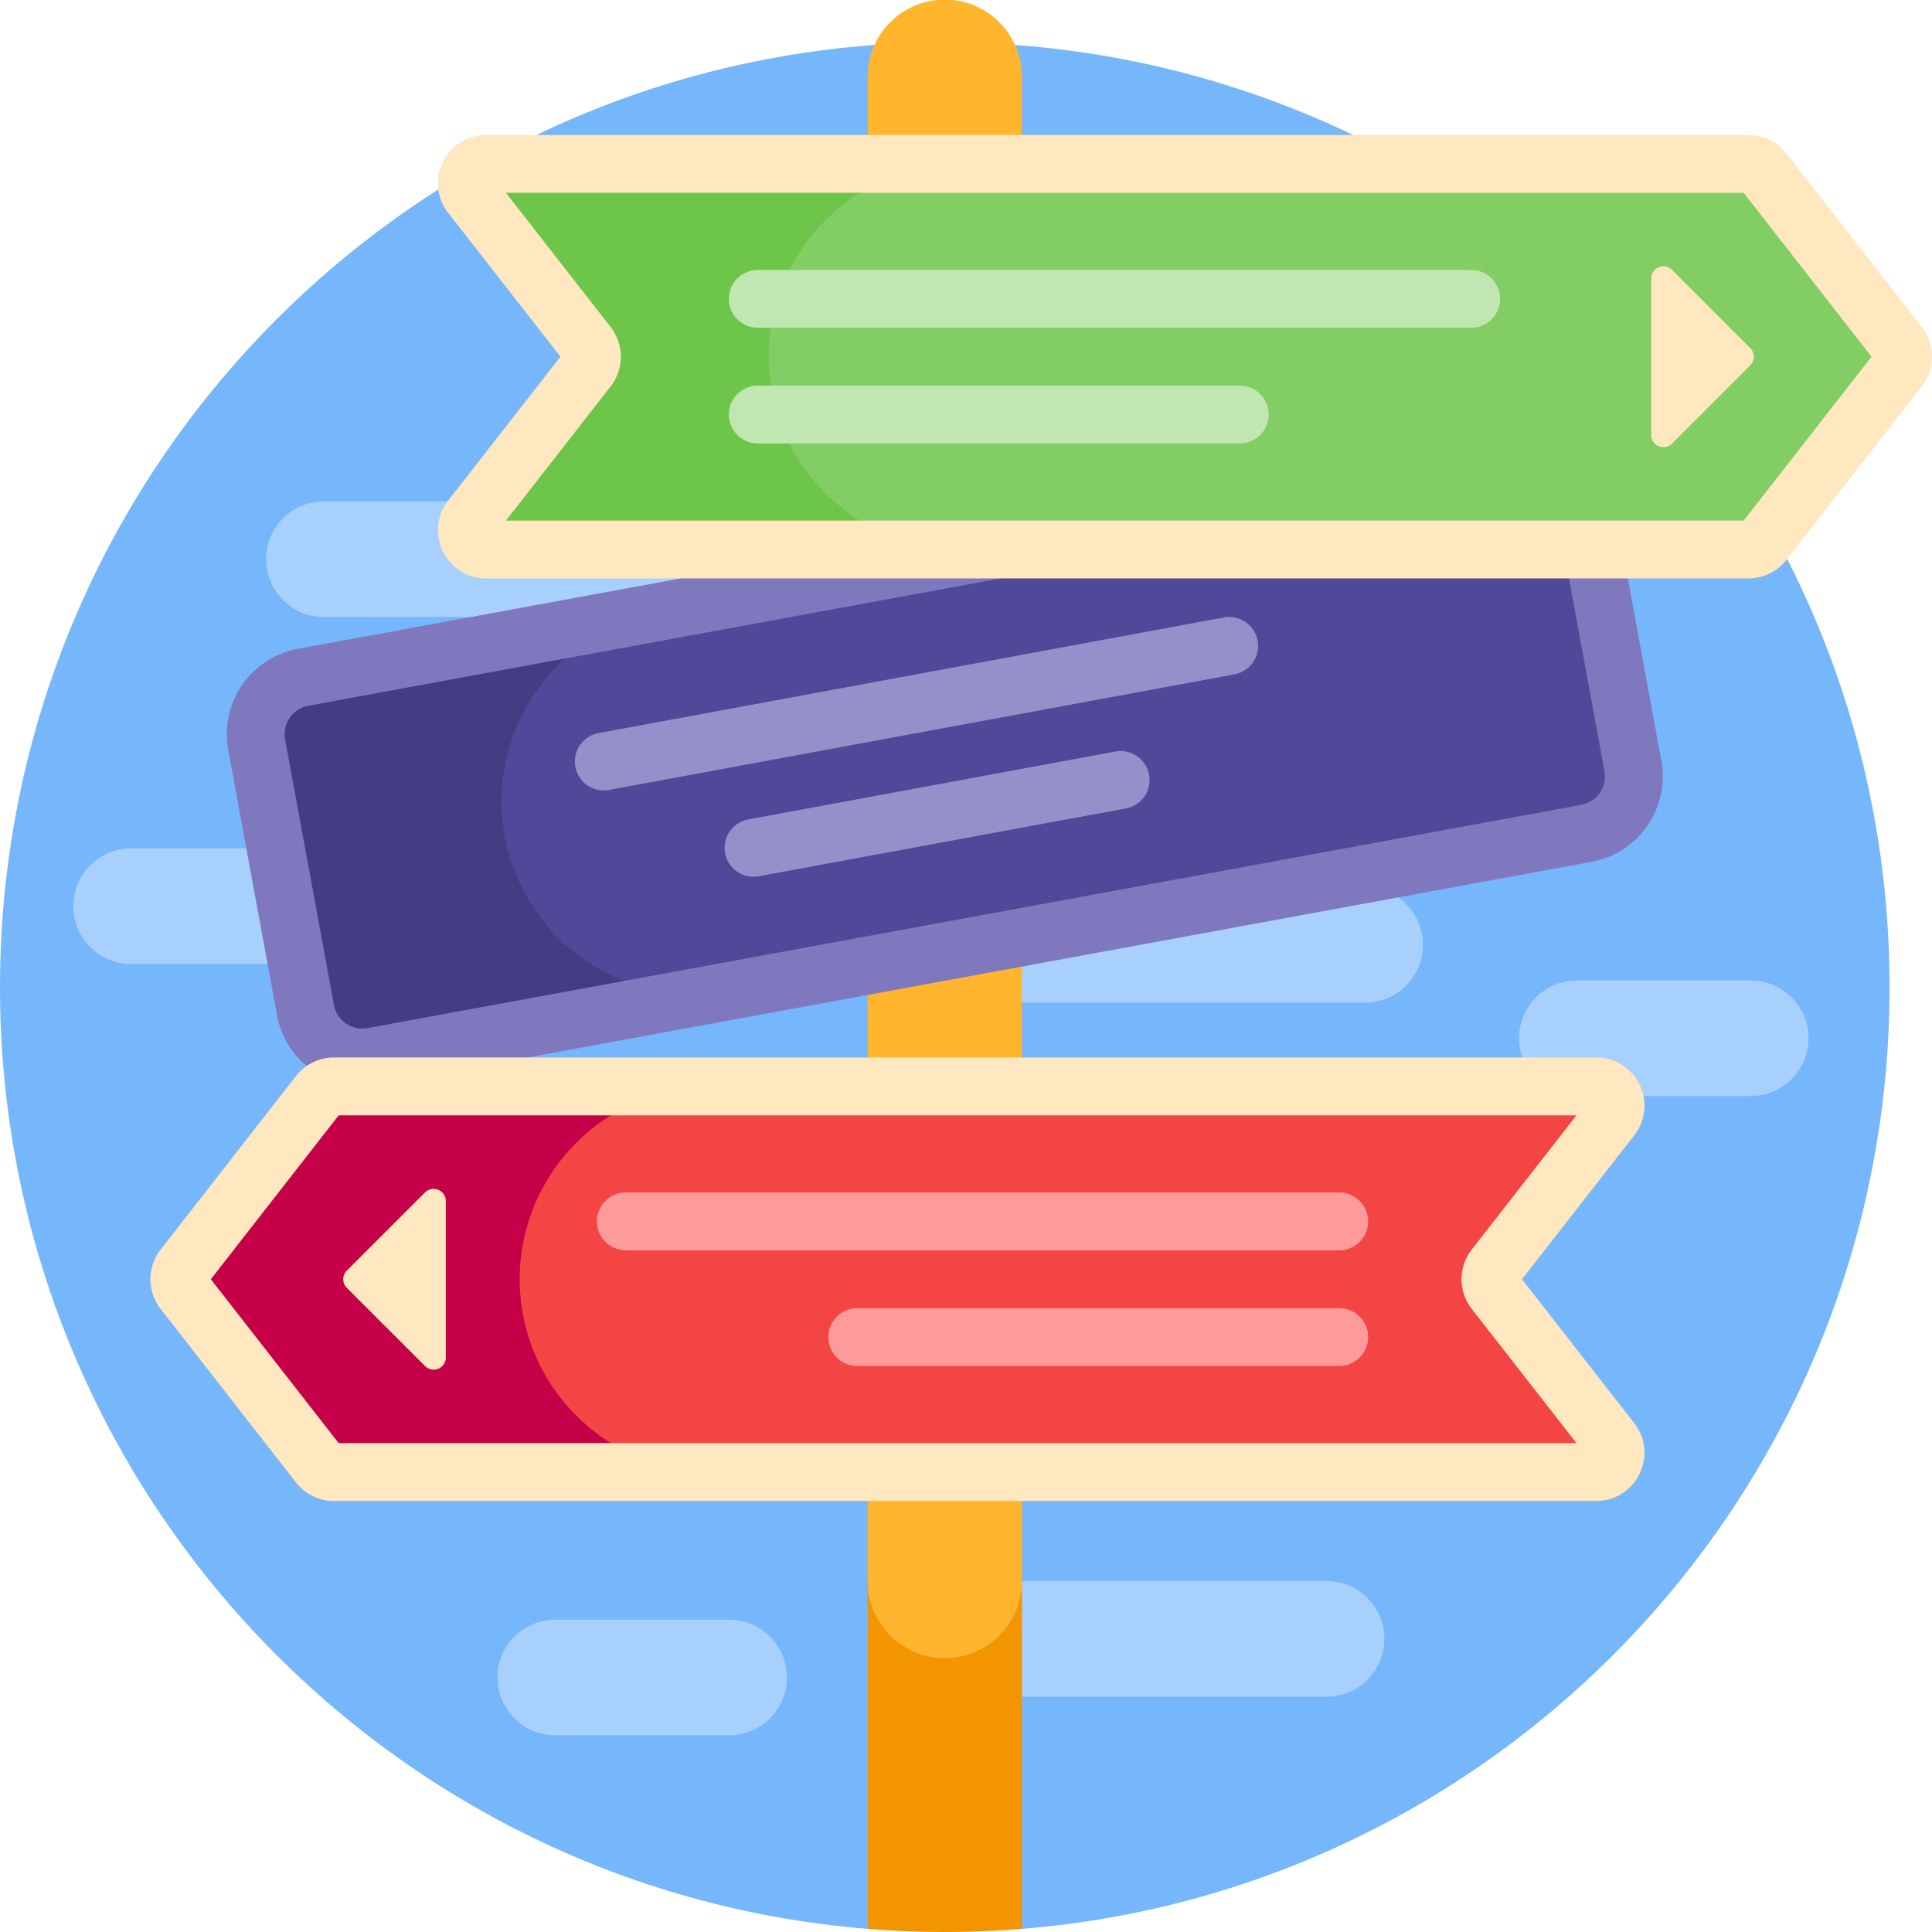
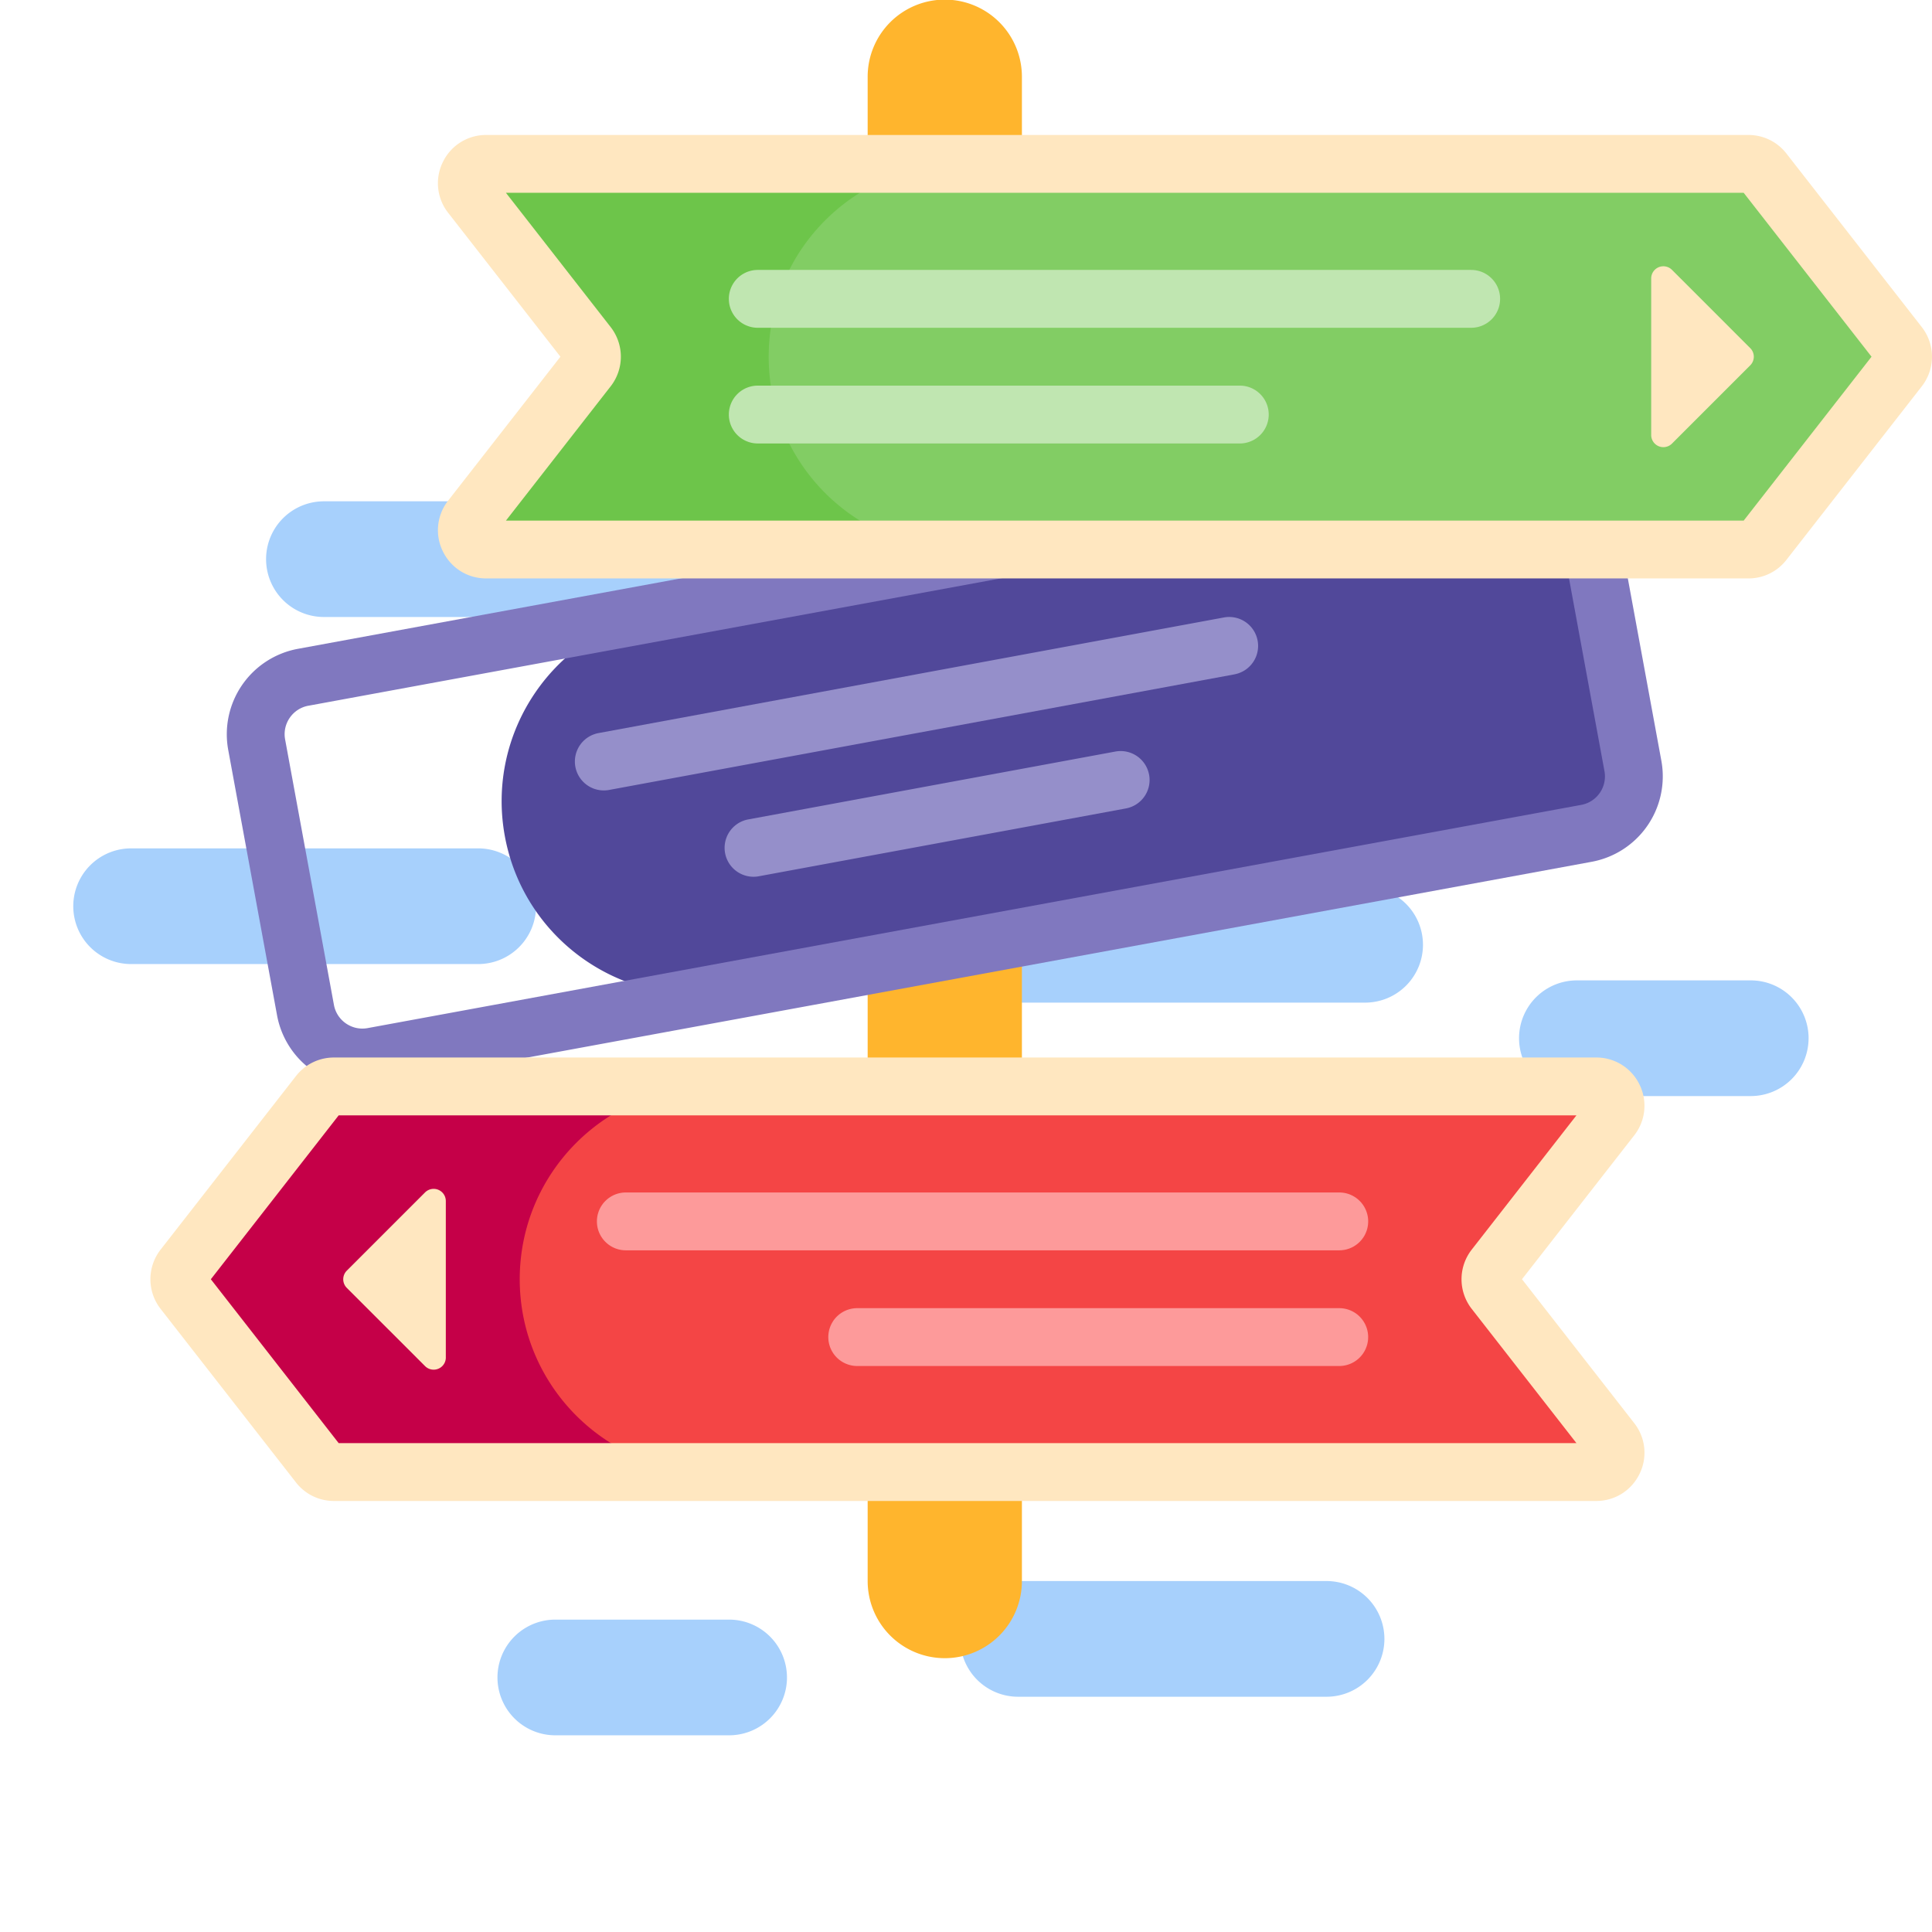
<svg xmlns="http://www.w3.org/2000/svg" t="1617699587111" class="icon" viewBox="0 0 1024 1024" version="1.1" p-id="2737" width="100" height="100">
  <defs>
    <style type="text/css" />
  </defs>
-   <path d="M1001.508 523.238c0 262.797-202.443 478.305-459.874 499.103-13.486 1.096-27.115-48.435-40.878-48.435-13.762 0-27.392 49.53-40.878 48.435C202.448 1001.564 0.005 786.035 0.005 523.238 0.005 246.679 224.198 22.487 500.757 22.487c276.559 0 500.751 224.192 500.751 500.751z" fill="#76B6FA" p-id="2738" />
  <path d="M437.402 327.021H171.687a30.658 30.658 0 0 1 0-61.316h265.715a30.658 30.658 0 0 1 0 61.316z m316.802 173.73a30.658 30.658 0 0 0-30.658-30.658H539.597a30.658 30.658 0 0 0 0 61.316h183.949a30.658 30.658 0 0 0 30.658-30.658z m204.388 49.53a30.658 30.658 0 0 0-30.658-30.658H835.785a30.658 30.658 0 0 0 0 61.316h92.139a30.658 30.658 0 0 0 30.658-30.658z m-541.486 338.807a30.658 30.658 0 0 0-30.648-30.658h-92.128a30.658 30.658 0 0 0 0 61.316h92.128a30.658 30.658 0 0 0 30.658-30.658z m316.658-20.439a30.658 30.658 0 0 0-30.658-30.658H539.597a30.658 30.658 0 0 0 0 61.316h163.511a30.658 30.658 0 0 0 30.658-30.658zM284.111 480.312a30.658 30.658 0 0 0-30.668-30.658H69.493a30.658 30.658 0 0 0 0 61.316H253.443a30.658 30.658 0 0 0 30.668-30.658z" fill="#A7D0FC" p-id="2739" />
-   <path d="M541.634 756.237V1022.351a507.448 507.448 0 0 1-81.755 0V756.237a40.878 40.878 0 1 1 81.755 0z" fill="#F29500" p-id="2740" />
  <path d="M500.757 878.869a40.878 40.878 0 0 1-40.878-40.878V40.878a40.878 40.878 0 1 1 81.755 0v797.114a40.878 40.878 0 0 1-40.878 40.878z" fill="#FFB52D" p-id="2741" />
-   <path d="M840.875 441.688L197.615 559.989a30.658 30.658 0 0 1-35.696-24.606l-25.876-140.706a30.658 30.658 0 0 1 24.606-35.696l643.25-118.312a30.658 30.658 0 0 1 35.696 24.606l25.886 140.717a30.658 30.658 0 0 1-24.606 35.696z" fill="#453D83" p-id="2742" />
  <path d="M840.875 441.688l-454.303 83.558c-55.5 10.209-108.778-26.521-118.988-82.022-10.219-55.521 26.511-108.789 82.022-118.998l454.293-83.558a30.658 30.658 0 0 1 35.696 24.606l25.886 140.706a30.658 30.658 0 0 1-24.606 35.707z" fill="#51489A" p-id="2743" />
  <path d="M843.65 456.761L200.38 575.072a46.039 46.039 0 0 1-53.534-36.915l-25.886-140.706a46.039 46.039 0 0 1 36.915-53.555l643.25-118.301a46.039 46.039 0 0 1 53.555 36.905l25.876 140.717a46.039 46.039 0 0 1-36.905 53.544z m-680.236-82.708c-8.305 1.536-13.824 9.533-12.298 17.848l25.876 140.717c1.536 8.315 9.533 13.824 17.848 12.298l643.26-118.312a15.35 15.35 0 0 0 12.308-17.848L824.522 268.05a15.35 15.35 0 0 0-17.848-12.308L163.414 374.063z" fill="#8078BF" p-id="2744" />
  <path d="M654.294 357.423L322.664 418.719a15.329 15.329 0 0 1-5.571-30.146L648.703 327.267a15.329 15.329 0 0 1 5.581 30.146z m-45.26 53.196a15.329 15.329 0 0 0-17.848-12.288l-194.968 36.044a15.329 15.329 0 0 0 5.581 30.136l194.957-36.024a15.329 15.329 0 0 0 12.288-17.869z" fill="#958FCA" p-id="2745" />
  <path d="M934.754 90.797l71.741 91.975a10.219 10.219 0 0 1 0 12.575l-71.741 91.975a10.219 10.219 0 0 1-8.059 3.932H257.692a10.219 10.219 0 0 1-8.059-16.507l61.941-79.4a10.219 10.219 0 0 0 0-12.575l-61.941-79.4a10.219 10.219 0 0 1 8.059-16.507h669.003c3.144 0 6.123 1.454 8.059 3.932z" fill="#82CD64" p-id="2746" />
  <path d="M509.624 291.253H253.719a10.219 10.219 0 0 1-8.059-16.507l61.931-79.4a10.219 10.219 0 0 0 0-12.575l-61.931-79.4a10.219 10.219 0 0 1 8.059-16.507h255.895c-56.432 0-102.194 45.752-102.194 102.194 0 56.442 45.762 102.194 102.194 102.194z" fill="#6DC54A" p-id="2747" />
  <path d="M795.082 158.411c0 8.458-6.861 15.319-15.329 15.319H401.634a15.329 15.329 0 0 1 0-30.658h378.118c8.458 0 15.329 6.861 15.329 15.329z m-137.962 45.977h-255.485a15.329 15.329 0 0 0 0 30.658h255.485a15.329 15.329 0 0 0 0-30.658z" fill="#C0E6B1" p-id="2748" />
  <path d="M168.964 776.286l-71.741-91.975a10.219 10.219 0 0 1 0-12.564l71.741-91.975a10.219 10.219 0 0 1 8.059-3.942H846.025a10.219 10.219 0 0 1 8.059 16.507l-61.941 79.41a10.219 10.219 0 0 0 0 12.564l61.941 79.41a10.219 10.219 0 0 1-8.059 16.496H177.022a10.219 10.219 0 0 1-8.059-3.932z" fill="#F44545" p-id="2749" />
  <path d="M377.663 780.218H173.039a10.219 10.219 0 0 1-8.059-3.932l-71.741-91.975a10.219 10.219 0 0 1 0-12.564l71.741-91.975a10.219 10.219 0 0 1 8.059-3.942h204.624c-56.442 0-102.194 45.762-102.194 102.194 0 56.442 45.752 102.194 102.194 102.194z" fill="#C50048" p-id="2750" />
  <path d="M316.377 647.366c0-8.458 6.861-15.329 15.329-15.329H709.835a15.329 15.329 0 0 1 0 30.658H331.706c-8.458 0-15.329-6.861-15.329-15.329z m137.962 76.646h255.485a15.329 15.329 0 0 0 0-30.658H454.349a15.329 15.329 0 0 0 0 30.658z" fill="#FD9A9A" p-id="2751" />
  <path d="M926.695 306.582H257.692c-9.841 0-18.637-5.489-22.958-14.336a25.374 25.374 0 0 1 2.816-26.931l59.484-76.256-59.494-76.256a25.374 25.374 0 0 1-2.806-26.931 25.374 25.374 0 0 1 22.958-14.336h669.003c7.926 0 15.268 3.584 20.142 9.83l71.741 91.985a25.508 25.508 0 0 1 0 31.426l-71.741 91.975c-4.874 6.246-12.216 9.83-20.142 9.83z m-658.527-30.658h656.029l67.757-86.865-67.757-86.865H268.157l55.5 71.157a25.518 25.518 0 0 1 0 31.416l-55.5 71.167z m538.516 402.1l59.484-76.256a25.374 25.374 0 0 0 2.806-26.931 25.374 25.374 0 0 0-22.958-14.336H177.012c-7.926 0-15.268 3.584-20.142 9.83L85.13 662.316a25.508 25.508 0 0 0 0 31.426l71.741 91.975c4.874 6.246 12.216 9.83 20.142 9.83H846.025c9.841 0 18.637-5.489 22.958-14.336a25.374 25.374 0 0 0-2.816-26.931l-59.473-76.256zM179.511 764.889l-67.757-86.865 67.757-86.865h656.039l-55.5 71.157a25.518 25.518 0 0 0 0 31.426l55.5 71.147H179.511zM886.186 235.108l41.472-41.472a6.451 6.451 0 0 0 0-9.134l-41.472-41.472a6.451 6.451 0 0 0-11.018 4.567v82.943a6.451 6.451 0 0 0 11.018 4.567zM236.291 719.496v-82.943A6.451 6.451 0 0 0 225.283 632.006l-41.472 41.472a6.451 6.451 0 0 0 0 9.124L225.283 724.063a6.451 6.451 0 0 0 11.018-4.567z" fill="#FFE7C0" p-id="2752" />
</svg>